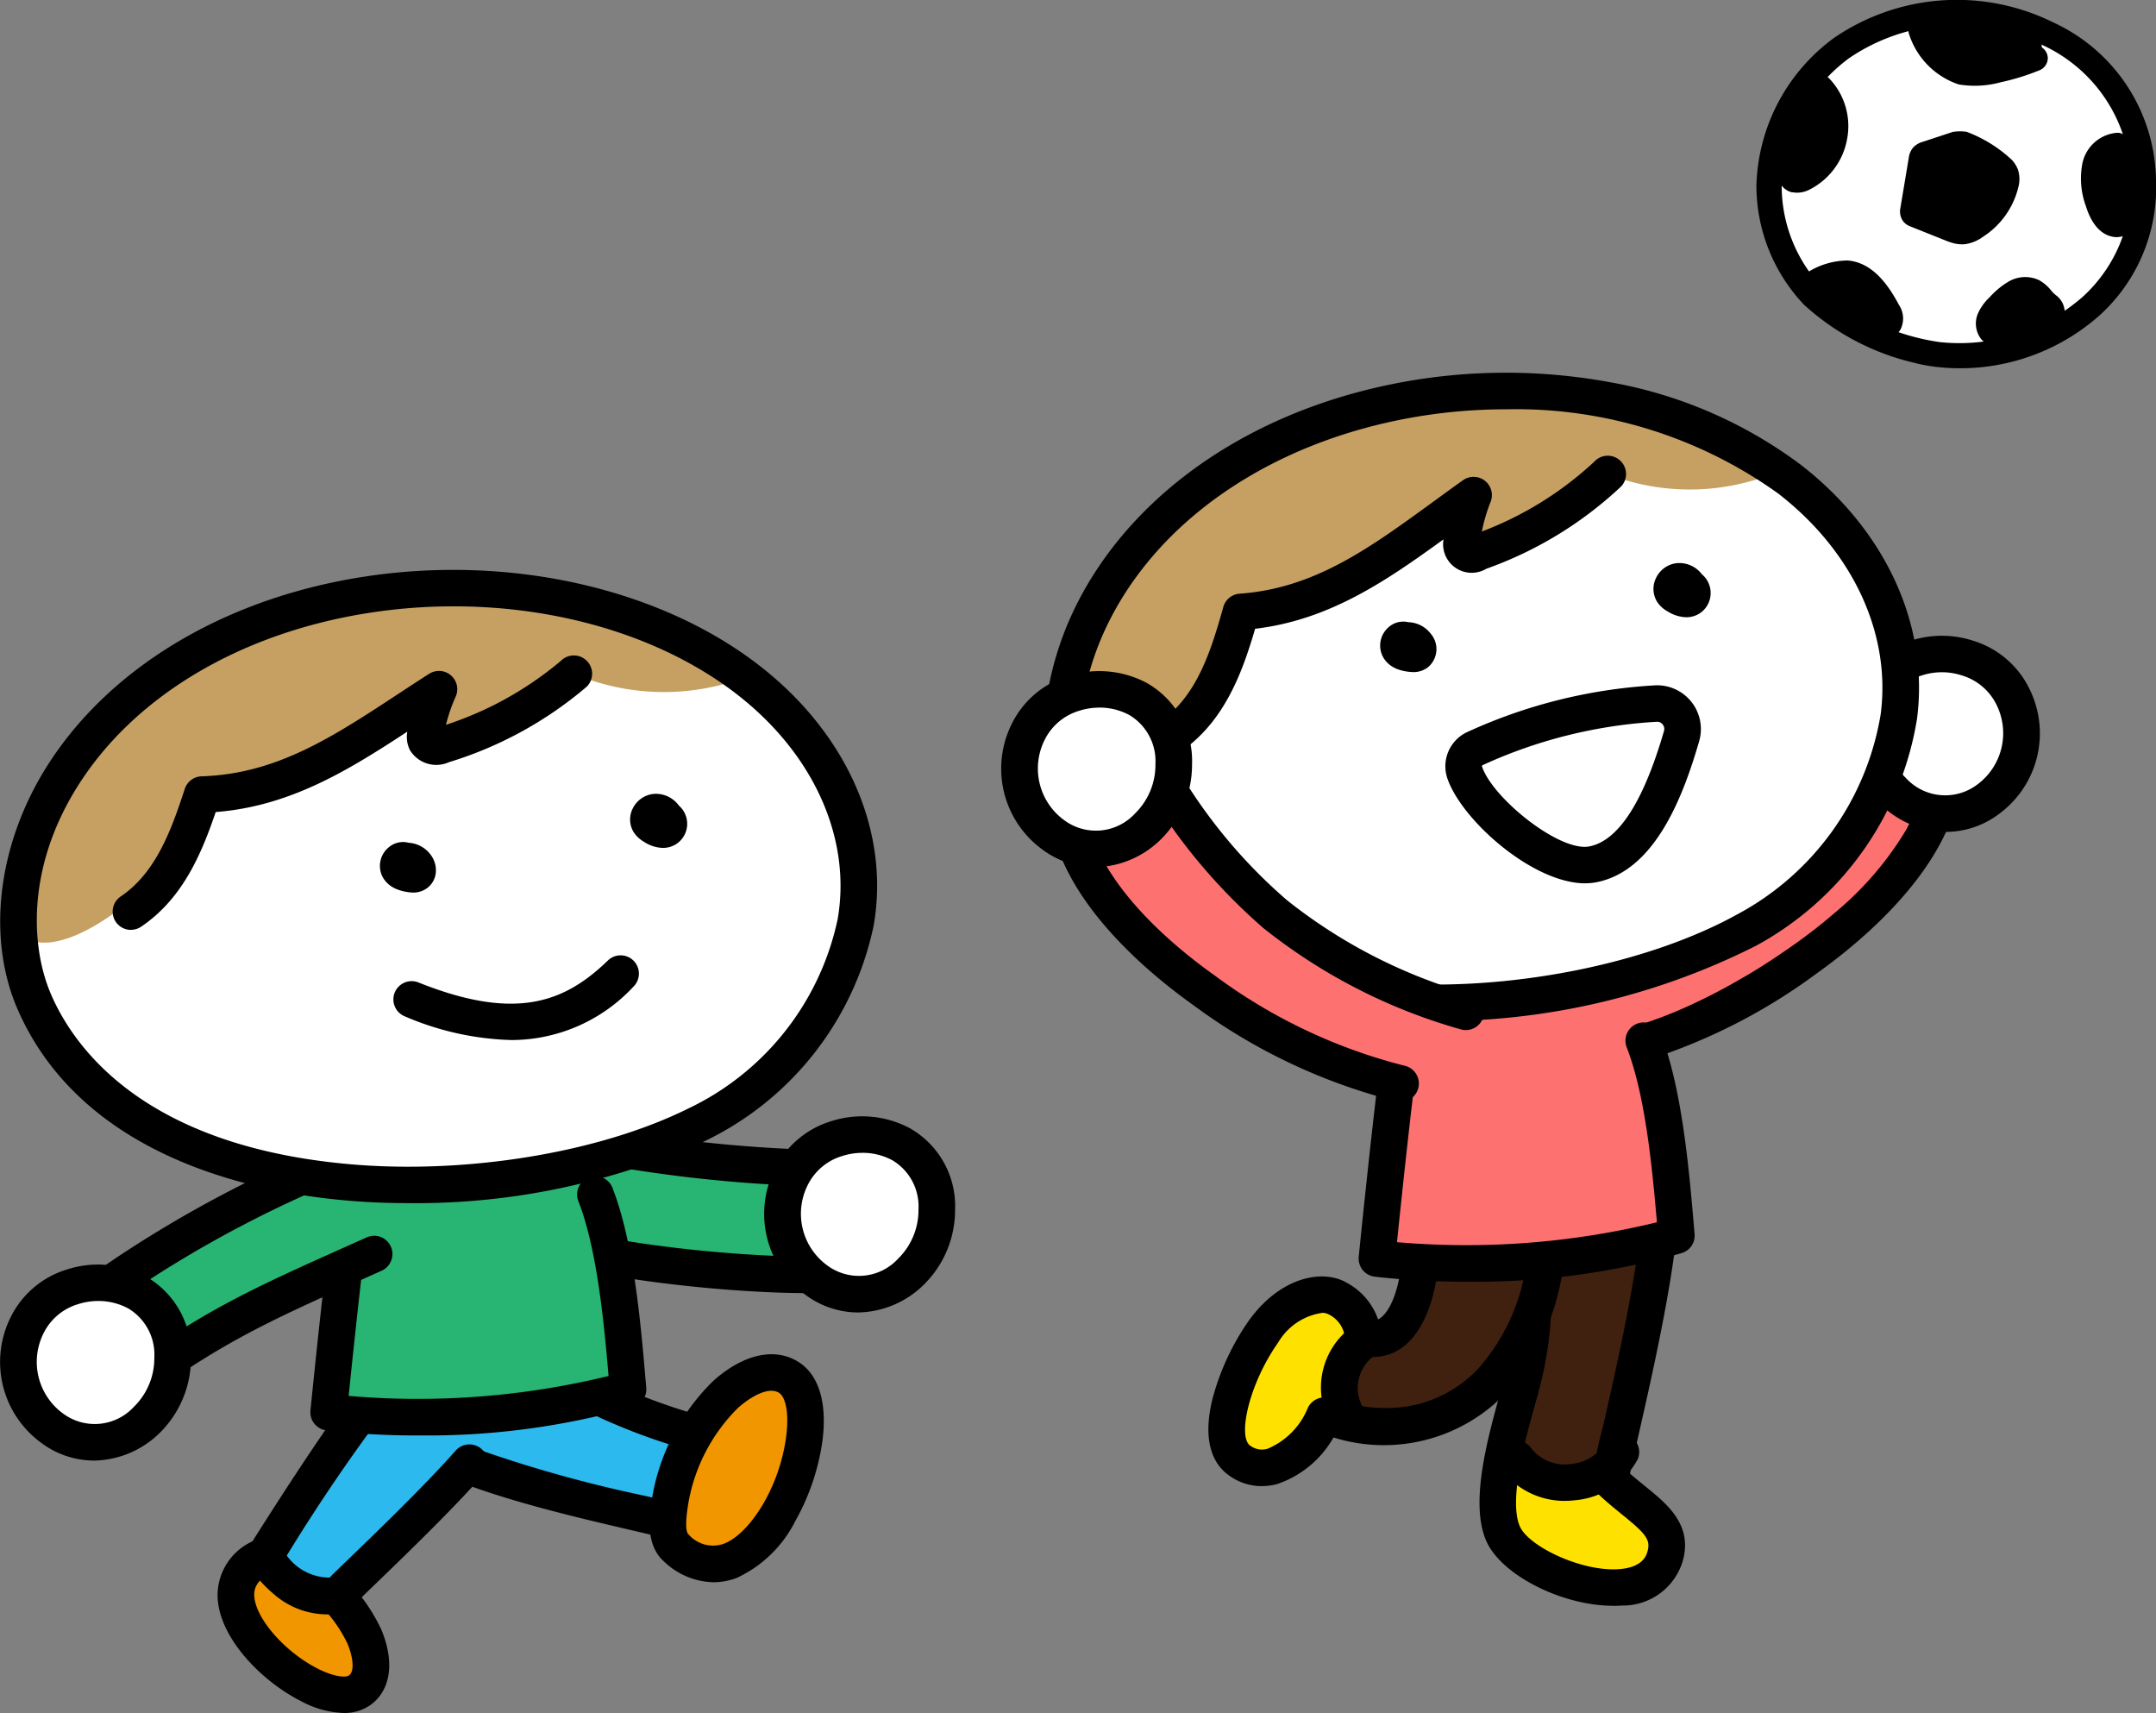
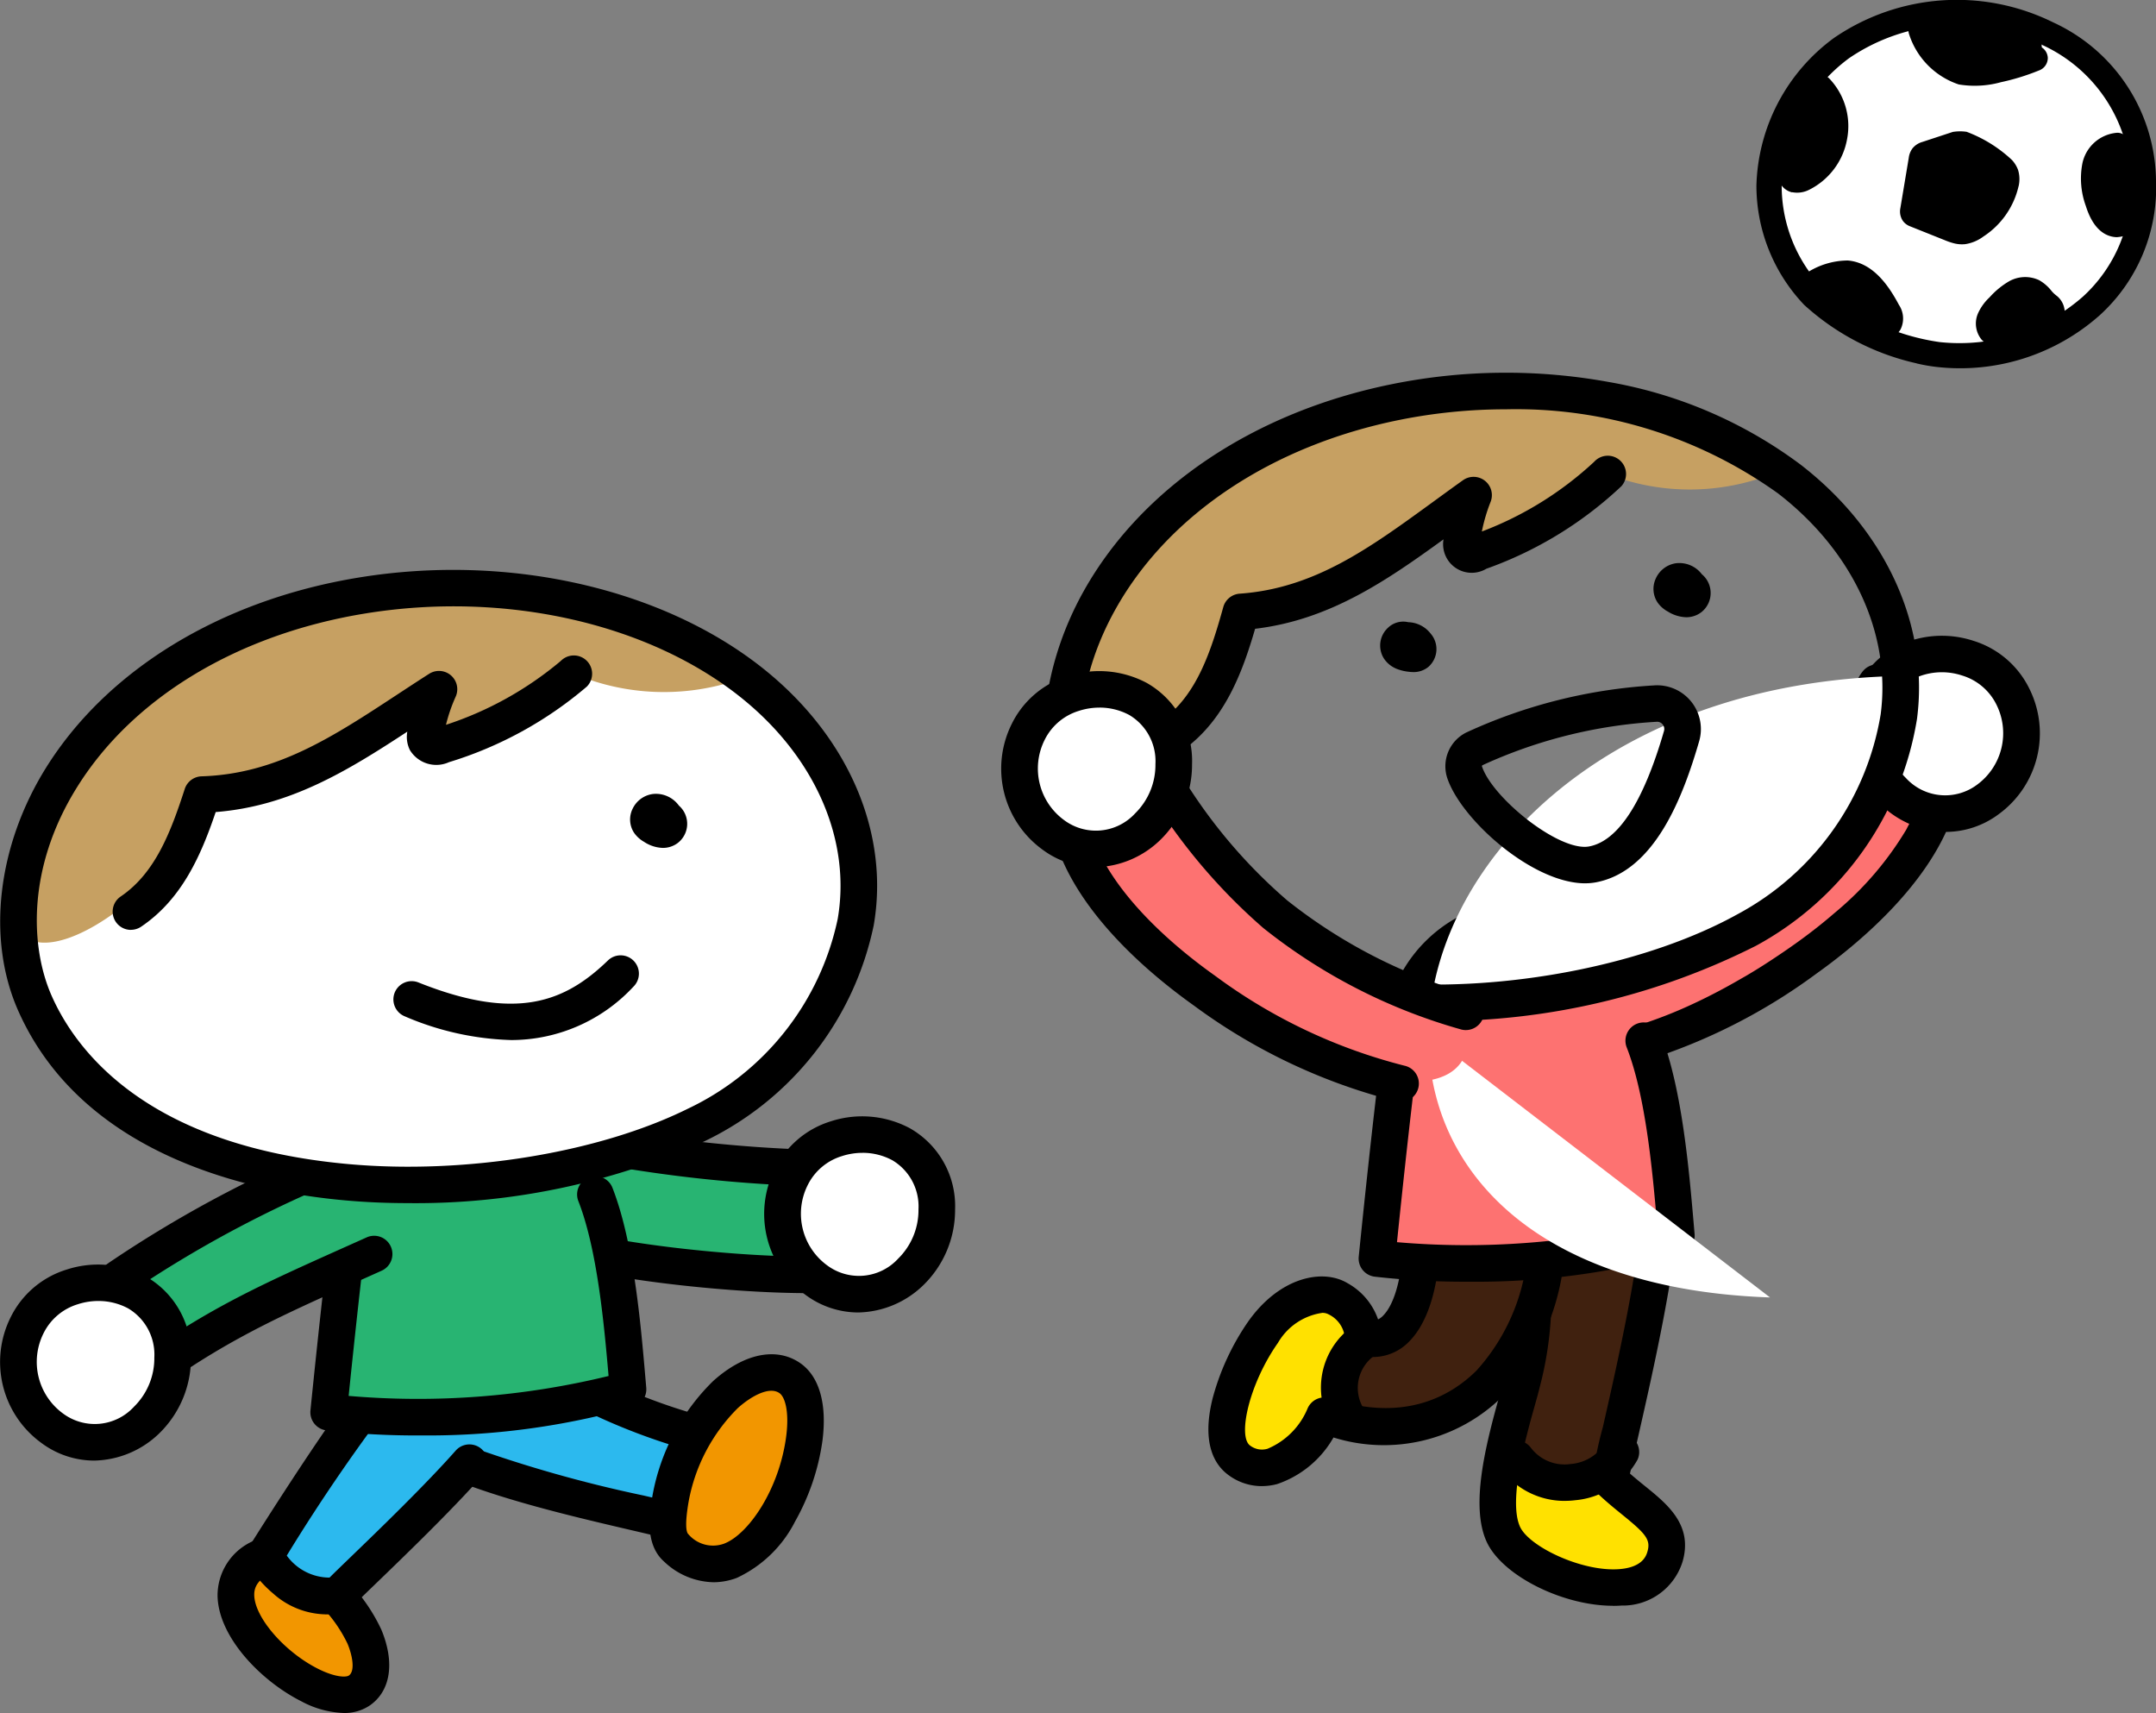
<svg xmlns="http://www.w3.org/2000/svg" width="107" height="85" viewBox="0 0 107 85">
  <rect x="0" y="0" width="107" height="85" fill="#808080" stroke="none" />
  <defs>
    <clipPath id="clip-path">
      <rect id="矩形_160" data-name="矩形 160" width="107" height="85" transform="translate(0 0)" fill="none" />
    </clipPath>
    <clipPath id="clip-path-2">
      <path id="路径_1521" data-name="路径 1521" d="M76.017,19.453c-26.718.5-32.91,29.927-6.51,30.84a35.417,35.417,0,0,0,14.312-2.783c5.657-2.689,10.323-7.3,10.535-13.969-.138-9.049-9.761-14.09-17.969-14.091-.124,0-.245,0-.368,0" fill="none" />
    </clipPath>
    <clipPath id="clip-path-4">
      <path id="路径_1550" data-name="路径 1550" d="M17.215,59.23a36.062,36.062,0,0,0,14.4-2.179C37.371,54.635,42.2,50.3,42.66,43.783c.2-8.994-9.52-14.318-17.806-14.483-.245,0-.492-.007-.734-.007C-2,29.29-8.89,57.35,17.215,59.23" fill="none" />
    </clipPath>
  </defs>
  <g id="icon_mv01" transform="translate(0 0)">
    <g id="组_130" data-name="组 130">
      <g id="组_129" data-name="组 129" clip-path="url(#clip-path)">
        <path id="路径_1497" data-name="路径 1497" d="M96.185,17.586a11.789,11.789,0,0,1-6.193-2.881,8,8,0,0,1-2.2-5.5,8.835,8.835,0,0,1,3.6-6.827c5.36-3.936,14.813-1.087,14.985,6.58.134,5.973-5.363,9.152-10.189,8.624" fill="#fff" />
        <path id="路径_1498" data-name="路径 1498" d="M95.117,18.029a12.239,12.239,0,0,1-5.577-2.9,8.591,8.591,0,0,1-2.371-5.928A9.391,9.391,0,0,1,91.02,1.882,10.784,10.784,0,0,1,101.9,1.112,8.743,8.743,0,0,1,107,8.949a8.547,8.547,0,0,1-2.8,6.7,10.427,10.427,0,0,1-8.079,2.56,8.629,8.629,0,0,1-1-.175m1.136-1.06-.068.618.068-.618a9.289,9.289,0,0,0,7.1-2.241,7.339,7.339,0,0,0,2.4-5.751,7.536,7.536,0,0,0-4.4-6.75,9.507,9.507,0,0,0-9.59.656,8.24,8.24,0,0,0-3.344,6.331,7.338,7.338,0,0,0,2.028,5.063,11.11,11.11,0,0,0,5.81,2.692" />
        <path id="路径_1499" data-name="路径 1499" d="M101.63,2.864a.657.657,0,0,0-.3-.514.664.664,0,0,0-.193-.485A4.065,4.065,0,0,0,98.479.619a3,3,0,0,0-1.194.109A11.6,11.6,0,0,0,96.116.685a.6.6,0,0,0-.472.242.6.6,0,0,0-.481-.049.645.645,0,0,0-.423.8A3.878,3.878,0,0,0,97.21,4.19a4.869,4.869,0,0,0,2.089-.11,11.226,11.226,0,0,0,1.879-.578.663.663,0,0,0,.452-.638" />
        <path id="路径_1500" data-name="路径 1500" d="M88.944,9.546a.9.9,0,0,1-.491-.3,1.187,1.187,0,0,1-.24-.832,5.23,5.23,0,0,1,.571-2.23,5.752,5.752,0,0,1,.442-1.1,1.347,1.347,0,0,1,.53-.544.623.623,0,0,1,1.03-.644,3.42,3.42,0,0,1,.884,3,3.5,3.5,0,0,1-1.886,2.522,1.3,1.3,0,0,1-.84.119" />
        <path id="路径_1501" data-name="路径 1501" d="M100.181,9.241a1.556,1.556,0,0,0-.029-.816,1.5,1.5,0,0,0-.3-.485,6.747,6.747,0,0,0-2.252-1.4,2.274,2.274,0,0,0-.685.006l-1.519.5a.958.958,0,0,0-.48.315.993.993,0,0,0-.186.468l-.416,2.494a.829.829,0,0,0,.129.645.79.79,0,0,0,.355.263l1.718.687a3.271,3.271,0,0,0,.48.161,1.59,1.59,0,0,0,.529.037,2.011,2.011,0,0,0,.914-.383,4.064,4.064,0,0,0,1.74-2.491" />
        <path id="路径_1502" data-name="路径 1502" d="M104.8,11.736c-.441-.1-.955-.469-1.281-1.512a3.968,3.968,0,0,1-.186-2.042,1.915,1.915,0,0,1,1.751-1.595.622.622,0,0,1,.59.79.62.62,0,0,1,.094.063,2.865,2.865,0,0,1,.885,2.875,1.721,1.721,0,0,1-1.612,1.454,1.3,1.3,0,0,1-.24-.032" />
        <path id="路径_1503" data-name="路径 1503" d="M102.032,14.646a1.371,1.371,0,0,1-.233-.23,2.091,2.091,0,0,0-.6-.514,1.63,1.63,0,0,0-1.53.079,4.039,4.039,0,0,0-.933.777,2.48,2.48,0,0,0-.556.761,1.263,1.263,0,0,0,.166,1.336.625.625,0,0,0,.845.076,1.1,1.1,0,0,0,.752.105.838.838,0,0,0,.8-.415c.019-.008.039-.017.057-.028a.526.526,0,0,1,.428-.04.888.888,0,0,0,1.1-.521,1.055,1.055,0,0,0-.3-1.387" />
        <path id="路径_1504" data-name="路径 1504" d="M92.636,16.77a4.053,4.053,0,0,1-2.572-1.938c-.01-.018-.025-.044-.041-.078a.622.622,0,0,1-.464-1.141,3.772,3.772,0,0,1,2.147-.687c1.28.108,2.059,1.308,2.535,2.2a1.215,1.215,0,0,1,.076,1.229,1.093,1.093,0,0,1-1.108.5,3.647,3.647,0,0,1-.573-.086" />
        <path id="路径_1505" data-name="路径 1505" d="M95.576,39.674a9.108,9.108,0,0,1-.76-1.293c-.088-.177-.168-.347-.241-.5l-.112-.235c-.072-.15-.153-.32-.235-.5l-.029-.062c-.042.072-.086.147-.13.22q-.243.413-.522.847l-.109.17a29.534,29.534,0,0,1-3.3,4.18L90,42.642c-.556.576-1.145,1.137-1.766,1.667A20.676,20.676,0,0,1,85.886,46l-.172.108c-.381.236-.774.468-1.175.693-.662.372-1.343.724-2.018,1.044q-.311.147-.62.285c-.408.182-.81.351-1.2.5l-.09.035-.07.027a15.094,15.094,0,0,1-2.133.658.932.932,0,0,1-.426-.011,1.276,1.276,0,0,0-.024.151,1.784,1.784,0,0,0,.21.969,2.6,2.6,0,0,0,.247.4,2.939,2.939,0,0,0,.356.4c.058.054.117.105.179.154a2.737,2.737,0,0,0,.6.365,2.075,2.075,0,0,0,.828.181l.151,0a.907.907,0,0,1,.715-.811c.344-.074.686-.162,1.026-.257.121-.034.241-.066.361-.1l.168-.054a22.457,22.457,0,0,0,2.764-1.078c.854-.4,1.668-.83,2.426-1.273l.177-.1c.59-.35,1.143-.7,1.653-1.045.29-.195.568-.387.828-.572.539-.384,1.2-.889,1.9-1.486l.119-.1a16.056,16.056,0,0,0,3.474-4.061c.027-.048.05-.1.076-.146l.008-.016.011-.022c.052-.1.107-.2.155-.3a4.047,4.047,0,0,1-.813-.859" fill="#fd7271" />
        <path id="路径_1506" data-name="路径 1506" d="M96.8,39.78a.908.908,0,0,0-.654-.429c-.234-.032-.678-.419-1.467-2.085l-.116-.243a7.577,7.577,0,0,1-.764-2.11A4.593,4.593,0,0,0,94.056,34a.908.908,0,0,0-1.6-.7,2.139,2.139,0,0,0-.477,1.312,25.95,25.95,0,0,1-6.465,8.488,26,26,0,0,1-9.033,4.654.9.9,0,0,0-.044,1.76.88.88,0,0,0,.106.021.908.908,0,0,0,.321-.01A15.1,15.1,0,0,0,79,48.861l.07-.027.09-.035c.391-.152.794-.321,1.2-.5q.308-.138.62-.285c.675-.32,1.356-.672,2.018-1.044.4-.225.795-.457,1.175-.693l.172-.108a20.684,20.684,0,0,0,2.351-1.7c.622-.53,1.211-1.091,1.766-1.667l.137-.142a29.534,29.534,0,0,0,3.3-4.18l.109-.17q.278-.434.522-.847c.043-.074.088-.148.13-.22l.029.062c.083.18.163.35.235.5l.112.235c.073.154.154.323.241.5a9.105,9.105,0,0,0,.76,1.293,4.047,4.047,0,0,0,.813.859c-.048.1-.1.2-.155.3l-.011.022-.008.016c-.026.048-.049.1-.076.146a16.056,16.056,0,0,1-3.474,4.061l-.119.1c-.694.6-1.358,1.1-1.9,1.486-.26.185-.537.377-.828.572-.51.343-1.062.7-1.653,1.045l-.177.1c-.758.443-1.571.876-2.426,1.273a22.457,22.457,0,0,1-2.764,1.078l-.168.054c-.12.036-.241.068-.361.1-.34.1-.682.184-1.026.257a.906.906,0,1,0,.381,1.772A28.675,28.675,0,0,0,90.164,48.3c1.966-1.4,5.453-4.269,6.712-7.742a.9.9,0,0,0-.077-.777" />
        <path id="路径_1507" data-name="路径 1507" d="M92.673,36.171a3.553,3.553,0,0,1,1.77-3.239A4.011,4.011,0,0,1,99.9,34.567c1.819,3.788-2.573,7.792-5.922,4.709a4.278,4.278,0,0,1-1.3-3.105" fill="#fff" />
        <path id="路径_1508" data-name="路径 1508" d="M96.582,41.28a4.762,4.762,0,0,1-3.223-1.338,5.208,5.208,0,0,1-1.594-3.767,4.441,4.441,0,0,1,2.246-4.039,5.034,5.034,0,0,1,3.926-.339,4.6,4.6,0,0,1,2.779,2.379,4.96,4.96,0,0,1-1.51,6.215,4.4,4.4,0,0,1-2.624.889m-3-5.113a3.371,3.371,0,0,0,1.01,2.443,2.641,2.641,0,0,0,3.536.322,3.169,3.169,0,0,0,.95-3.974,2.8,2.8,0,0,0-1.7-1.438,3.2,3.2,0,0,0-2.5.208,2.663,2.663,0,0,0-1.3,2.439" />
        <path id="路径_1509" data-name="路径 1509" d="M82.421,59.573c-.107,4.279-2.5,13.211-2.5,13.884,1.58,1.5,3.179,2.132,2.713,3.767-.872,3.06-7.083,1-8.031-1.1-.866-1.917.61-6.183.912-7.455a16.811,16.811,0,0,0,.332-7.127c-.467-2.368,6.679-6.247,6.573-1.968" fill="#ffe100" />
        <path id="路径_1510" data-name="路径 1510" d="M82.485,59.117a3.072,3.072,0,0,0-2.934-1.258c-.423.152-3.672,3.072-3.672,3.072s.012,9.449-.84,10.628c.344,1.589,3.436,3.269,5.04,1.024.011-.25,2.406-13.466,2.406-13.466" fill="#40210f" />
        <path id="路径_1511" data-name="路径 1511" d="M80.05,79.68c-2.5,0-5.51-1.5-6.274-3.186-.792-1.753-.087-4.646.635-7.22.094-.335.175-.624.221-.816a15.791,15.791,0,0,0,.325-6.743c-.22-1.115.5-2.388,1.968-3.49,1.5-1.126,3.666-1.931,5.112-1.188A2.557,2.557,0,0,1,83.329,59.6c-.077,3.1-1.289,8.434-2.013,11.621-.164.72-.331,1.458-.421,1.9.254.223.507.428.754.628,1.112.9,2.373,1.925,1.86,3.726a3.1,3.1,0,0,1-3.029,2.194c-.141.01-.285.015-.43.015m.7-21.12a5.128,5.128,0,0,0-2.731,1.113c-1.022.766-1.326,1.445-1.277,1.693a17.535,17.535,0,0,1-.34,7.51c-.054.228-.14.533-.239.887-.427,1.521-1.316,4.687-.728,5.988.446.986,3.063,2.243,4.915,2.108,1.188-.087,1.358-.686,1.414-.883.168-.589-.106-.89-1.259-1.825-.369-.3-.788-.639-1.208-1.039a.9.9,0,0,1-.281-.654,18.473,18.473,0,0,1,.531-2.642c.709-3.121,1.9-8.346,1.968-11.266.012-.488-.091-.791-.307-.9a1.019,1.019,0,0,0-.457-.088" />
        <path id="路径_1512" data-name="路径 1512" d="M77.658,74.476a3.923,3.923,0,0,1-3.123-1.533.907.907,0,0,1,1.428-1.12,2.1,2.1,0,0,0,2,.821,2.217,2.217,0,0,0,1.649-.956.908.908,0,0,1,1.663.73,3.907,3.907,0,0,1-3.084,2.023,4.259,4.259,0,0,1-.534.034" />
        <path id="路径_1513" data-name="路径 1513" d="M76.233,58c2.087,6.395-2.26,14.991-10.5,12.248-1.014.744-2.65,3.345-4.219,2.222-1.441-1.031.056-3.941,1.363-5.8,1.206-1.716,1.739-1.931,2.678-1.721.618.138,1.5,1.244,2.1,1.408,2.738.754,3.328-4.717,2.6-7.088a.949.949,0,0,1,.6-1.178c1.779-.617,4.89-1.67,5.387-.092" fill="#40210f" />
        <path id="路径_1514" data-name="路径 1514" d="M67.518,66.018a8.752,8.752,0,0,0-1.255,4.391c-1.3.388-2.563,3.246-5,2.413-1.344-.458-1.75-3.248,2.5-7.99,2.307-1.722,3.745,1.984,3.762,1.186" fill="#ffe100" />
        <path id="路径_1515" data-name="路径 1515" d="M66.919,71.3a.909.909,0,0,1-.789-.456,3.738,3.738,0,0,1,1.282-5.219.907.907,0,1,1,.94,1.551,1.965,1.965,0,0,0-.645,2.769.907.907,0,0,1-.788,1.356" />
        <path id="路径_1516" data-name="路径 1516" d="M62.613,73.743a2.768,2.768,0,0,1-1.63-.538c-.68-.487-1.371-1.546-.8-3.824a12.257,12.257,0,0,1,1.752-3.789c1.568-2.23,3.713-2.656,4.935-1.923a3.284,3.284,0,0,1,1.522,1.8.868.868,0,0,0,.264-.2c.957-.982,1.225-4.118.725-5.741a1.849,1.849,0,0,1,1.166-2.3c2.068-.717,4.2-1.36,5.545-.685A1.946,1.946,0,0,1,77.1,57.722,11.691,11.691,0,0,1,74.559,69.3a8.374,8.374,0,0,1-8.379,2.029,5.1,5.1,0,0,1-2.8,2.313,2.965,2.965,0,0,1-.768.1m3-8.594a3.036,3.036,0,0,0-2.187,1.483c-1.44,2.048-2.009,4.652-1.382,5.1a.966.966,0,0,0,.868.156A3.7,3.7,0,0,0,64.9,69.874a.909.909,0,0,1,1.116-.487c3.63,1.208,5.952-.082,7.261-1.377a9.959,9.959,0,0,0,2.09-9.732l0-.009a.142.142,0,0,0-.09-.1c-.772-.387-3.213.459-4.132.778a.044.044,0,0,0-.025.057c.605,1.967.454,5.88-1.159,7.536a2.5,2.5,0,0,1-2.55.691.906.906,0,0,1-.663-.8,1.435,1.435,0,0,0-.812-1.212.636.636,0,0,0-.324-.073" />
        <path id="路径_1517" data-name="路径 1517" d="M83.072,59.888c-.426-3.876-1.371-15.055-6.718-14.719a7.643,7.643,0,0,0-6.506,4.665c-.737,4.088-.995,8.518-1.511,12.622A39.152,39.152,0,0,0,83.2,61.318q-.062-.706-.124-1.43" fill="#fd7271" />
        <path id="路径_1518" data-name="路径 1518" d="M72.879,63.6a39.366,39.366,0,0,1-4.66-.251.907.907,0,0,1-.787-.988c.008-.083.838-8.374,1.394-12.125a7.048,7.048,0,0,1,5.632-5.472,4.763,4.763,0,0,1,5.179,2.9.908.908,0,0,1-1.631.8,2.976,2.976,0,0,0-3.268-1.91,5.27,5.27,0,0,0-4.115,3.946c-.441,2.979-1.061,8.885-1.292,11.138a39.954,39.954,0,0,0,12.9-.988c-.221-2.558-.562-6.288-1.5-8.679a.908.908,0,0,1,1.693-.658c1.055,2.7,1.4,6.725,1.631,9.389l.046.532a.906.906,0,0,1-.64.945A37.226,37.226,0,0,1,72.879,63.6" />
-         <path id="路径_1519" data-name="路径 1519" d="M69.507,50.292a35.418,35.418,0,0,0,14.312-2.783c5.657-2.689,10.323-7.3,10.535-13.969C94.213,24.354,84.3,19.3,76.017,19.453c-26.718.5-32.91,29.927-6.51,30.84" fill="#fff" />
+         <path id="路径_1519" data-name="路径 1519" d="M69.507,50.292a35.418,35.418,0,0,0,14.312-2.783c5.657-2.689,10.323-7.3,10.535-13.969c-26.718.5-32.91,29.927-6.51,30.84" fill="#fff" />
      </g>
    </g>
    <g id="组_132" data-name="组 132">
      <g id="组_131" data-name="组 131" clip-path="url(#clip-path-2)">
        <path id="路径_1520" data-name="路径 1520" d="M88.455,23.306a28.675,28.675,0,0,0-19.736-2.772C61.851,22.37,51.9,27.723,53.112,37.95c2.049,1.284,7.57-3.323,8.677-7.652,3.668.385,11.225-5.538,11.536-5.783-.088.072-.68.62-.572,2.241,2.987,1.182,5.584-.939,7.55-3.044a11.225,11.225,0,0,0,8.151-.405" fill="#c6a062" />
      </g>
    </g>
    <g id="组_134" data-name="组 134">
      <g id="组_133" data-name="组 133" clip-path="url(#clip-path)">
        <path id="路径_1522" data-name="路径 1522" d="M71.167,50.665q-.872,0-1.729-.045c-4.706-.248-13.118-1.744-16.579-8.981-1.7-3.559-1.34-8.289.945-12.345,2.887-5.124,8.455-8.853,15.277-10.232a28.484,28.484,0,0,1,10.754-.108,22.269,22.269,0,0,1,9.525,4.1c4.228,3.265,6.388,7.983,5.778,12.623a15.646,15.646,0,0,1-8,11.258,34.869,34.869,0,0,1-15.97,3.731m3.574-30.356a26.79,26.79,0,0,0-5.3.529c-6.3,1.274-11.425,4.68-14.054,9.344-2.391,4.244-2.027,8.3-.89,10.678,3.056,6.391,10.732,7.725,15.035,7.952,5.821.307,12.383-1.051,16.719-3.459a13.806,13.806,0,0,0,7.084-9.911c.525-3.994-1.377-8.089-5.088-10.955a22.309,22.309,0,0,0-13.508-4.178" />
        <path id="路径_1523" data-name="路径 1523" d="M58.269,37.334a.906.906,0,0,1-.546-1.63c1.676-1.254,2.369-3.356,2.988-5.583a.908.908,0,0,1,.811-.662c3.7-.261,6.418-2.24,9.566-4.531.493-.359,1-.73,1.52-1.1a.908.908,0,0,1,1.37,1.072,8.464,8.464,0,0,0-.435,1.474,17.048,17.048,0,0,0,5.572-3.458.907.907,0,0,1,1.353,1.21,19.082,19.082,0,0,1-6.7,4.095,1.419,1.419,0,0,1-2.128-1.458c-2.881,2.09-5.676,4-9.35,4.438-.653,2.244-1.521,4.483-3.478,5.947a.907.907,0,0,1-.545.181" />
        <path id="路径_1524" data-name="路径 1524" d="M83.69,30.628a1.812,1.812,0,0,1-.913-.28,1.485,1.485,0,0,1-.514-.452,1.217,1.217,0,0,1-.094-1.177,1.306,1.306,0,0,1,.984-.767,1.4,1.4,0,0,1,1.308.542,1.212,1.212,0,0,1-.01,1.872,1.22,1.22,0,0,1-.762.262" />
        <path id="路径_1525" data-name="路径 1525" d="M70.138,33.349a1.675,1.675,0,0,1-.21-.014,2.3,2.3,0,0,1-.568-.129,1.2,1.2,0,0,1-.178-.08,1.324,1.324,0,0,1-.524-.49,1.2,1.2,0,0,1,.232-1.491,1.091,1.091,0,0,1,1-.271,1.455,1.455,0,0,1,1.107.56A1.174,1.174,0,0,1,70.88,33.1a1.16,1.16,0,0,1-.742.25" />
        <path id="路径_1526" data-name="路径 1526" d="M78.672,43.831c-2.61,0-6.149-3.148-6.845-5.22a1.871,1.871,0,0,1,.95-2.267,25.808,25.808,0,0,1,9.29-2.332,2.172,2.172,0,0,1,2.261,2.767c-.794,2.735-2.187,6.436-5.108,7a2.894,2.894,0,0,1-.548.051m3.572-8.014h-.031a24.011,24.011,0,0,0-8.634,2.152.054.054,0,0,0-.029.066c.5,1.5,3.53,3.987,5.092,3.987A1.233,1.233,0,0,0,78.874,42c1.439-.278,2.686-2.2,3.708-5.726a.352.352,0,0,0-.068-.329.346.346,0,0,0-.27-.13m-.1-.9h0Z" />
        <path id="路径_1527" data-name="路径 1527" d="M72.826,50.738c-.977-1.15-2.808-1.093-4.116-1.82-3.432-1.432-6.873-3.365-9.147-6.373-1.505-1.954-1.769-4.651-3.907-6.138,1.375,2.1.355,5.651-2.753,5.655-.316,0-.207.459.245,1.185a27.652,27.652,0,0,0,9.719,8.375c2.408,1.334,10.731,4.3,9.96-.884" fill="#fd7271" />
        <path id="路径_1528" data-name="路径 1528" d="M69.509,54.672a.921.921,0,0,1-.19-.02,28.677,28.677,0,0,1-10.084-4.768c-1.968-1.4-5.458-4.262-6.721-7.733a.906.906,0,0,1,.73-1.206c.233-.032.677-.42,1.465-2.087l.115-.242a7.571,7.571,0,0,0,.762-2.111,4.6,4.6,0,0,1-.261-.914.909.909,0,0,1,1.6-.707,2.14,2.14,0,0,1,.478,1.311,25.949,25.949,0,0,0,6.476,8.48,26,26,0,0,0,9.038,4.643.906.906,0,1,1-.381,1.771A27.773,27.773,0,0,1,62.7,46.052a28.6,28.6,0,0,1-5.97-7.219c-.093.205-.183.395-.264.563l-.111.234a7.191,7.191,0,0,1-1.811,2.656c1.3,2.686,4.1,4.956,5.748,6.124A26.873,26.873,0,0,0,69.7,52.88a.906.906,0,0,1-.188,1.792" />
        <path id="路径_1529" data-name="路径 1529" d="M58.251,37.919a3.553,3.553,0,0,0-1.774-3.237,4.011,4.011,0,0,0-5.451,1.642c-1.815,3.79,2.583,7.789,5.928,4.7a4.278,4.278,0,0,0,1.3-3.107" fill="#fff" />
        <path id="路径_1530" data-name="路径 1530" d="M54.343,43.033a4.4,4.4,0,0,1-2.62-.886,4.961,4.961,0,0,1-1.517-6.213,4.6,4.6,0,0,1,2.776-2.382,5.034,5.034,0,0,1,3.927.334,4.441,4.441,0,0,1,2.251,4.036h0a5.208,5.208,0,0,1-1.589,3.769,4.761,4.761,0,0,1-3.227,1.342m.221-7.921a3.306,3.306,0,0,0-1.02.162,2.8,2.8,0,0,0-1.7,1.44,3.169,3.169,0,0,0,.955,3.973,2.641,2.641,0,0,0,3.536-.327,3.371,3.371,0,0,0,1.007-2.445,2.663,2.663,0,0,0-1.3-2.437,3.119,3.119,0,0,0-1.48-.367m3.686,2.807h0Z" />
        <path id="路径_1531" data-name="路径 1531" d="M18.128,69.028c.424-2.617,2.77-3.46,5.147-2.356s10.412,4.465,13.583,5.057c3.149,1.008,3.86,5.771-2.673,4.229S20.32,72.206,18.128,69.028" fill="#2cb9ee" />
        <path id="路径_1532" data-name="路径 1532" d="M34.2,76.588a.912.912,0,0,1-.223-.028c-.735-.185-1.566-.38-2.445-.585C25.2,74.5,17.317,72.653,16.722,68.217a.908.908,0,0,1,1.8-.24c.177,1.32,1.708,2.568,4.552,3.709a64.924,64.924,0,0,0,8.873,2.525c.887.207,1.725.4,2.476.593a.906.906,0,0,1-.222,1.784" />
        <path id="路径_1533" data-name="路径 1533" d="M36.733,72.548a.915.915,0,0,1-.2-.021,30.858,30.858,0,0,1-9.559-3.633.907.907,0,1,1,.945-1.547,29.087,29.087,0,0,0,9,3.41.906.906,0,0,1-.194,1.791" />
        <path id="路径_1534" data-name="路径 1534" d="M33.556,76.8c-.587-.537-.4-1.7-.273-2.458A9.7,9.7,0,0,1,36,69.2a2.049,2.049,0,0,1,2.948-.151,3.454,3.454,0,0,1,.657,2.748c-.377,2.745-3.111,7.695-6.052,5.006" fill="#f29600" />
        <path id="路径_1535" data-name="路径 1535" d="M35.4,78.512a3.646,3.646,0,0,1-2.449-1.032c-.984-.873-.711-2.445-.565-3.289a10.587,10.587,0,0,1,3.007-5.663c1.533-1.377,3.152-1.706,4.331-.882.937.656,1.326,2.016,1.095,3.832a11.331,11.331,0,0,1-1.355,4.01,6.156,6.156,0,0,1-2.9,2.81,3.313,3.313,0,0,1-1.16.215m-1.242-2.386a1.606,1.606,0,0,0,1.764.474c1.224-.458,2.759-2.717,3.095-5.352.152-1.2-.059-1.927-.336-2.12-.516-.361-1.439.176-2.072.745A8.769,8.769,0,0,0,34.178,74.5c-.215,1.238-.1,1.55-.018,1.626" />
        <path id="路径_1536" data-name="路径 1536" d="M12.928,77.3c.57-.3,1.41.152,1.955.458a7.869,7.869,0,0,1,3.2,3.465A1.65,1.65,0,0,1,17.4,83.5a2.819,2.819,0,0,1-2.282-.245c-2-1.031-5.047-4.453-2.192-5.963" fill="#f29600" />
        <path id="路径_1537" data-name="路径 1537" d="M17.053,85a4.766,4.766,0,0,1-2.095-.578c-1.99-1-4.125-3.179-4.161-5.241a2.953,2.953,0,0,1,1.693-2.68c1.019-.558,2.2.106,2.839.463a8.776,8.776,0,0,1,3.6,3.908c.671,1.619.463,3.018-.558,3.742A2.225,2.225,0,0,1,17.053,85m-3.7-6.9c-.669.373-.74.778-.735,1.051.02,1.109,1.5,2.817,3.163,3.655.854.43,1.4.432,1.536.333.31-.22.182-.97-.068-1.573a6.93,6.93,0,0,0-2.807-3.021,2.617,2.617,0,0,0-1.089-.445" />
        <path id="路径_1538" data-name="路径 1538" d="M23,72.319c-1.571,1.412-5.172,4.951-6.191,6.8a3.916,3.916,0,0,1-3.674-1.887,28.769,28.769,0,0,1,4.44-6.261c1.614-1.7,7-.062,5.425,1.35" fill="#2cb9ee" />
        <path id="路径_1539" data-name="路径 1539" d="M16.153,80.106a4.017,4.017,0,0,1-2.593-1.031A6.083,6.083,0,0,1,12.354,77.7a.9.9,0,0,1,.007-.948c.185-.3,4.543-7.256,6.2-9a3.936,3.936,0,0,1,2.621-1.025,9.035,9.035,0,0,1,2.852.28c.981.261,2.2.778,2.437,1.762a1.488,1.488,0,0,1-.518,1.472.908.908,0,0,1-1.406-1.106,5.941,5.941,0,0,0-2.452-.607,3.2,3.2,0,0,0-2.213.468,89.887,89.887,0,0,0-5.65,8.194,2.628,2.628,0,0,0,2.123,1.092c.23-.231.584-.572,1.05-1.022,1.384-1.335,3.7-3.571,5.21-5.279a.907.907,0,0,1,1.363,1.2c-1.558,1.763-3.907,4.029-5.31,5.383-.562.542-1.048,1.011-1.192,1.168a.908.908,0,0,1-.447.267,3.564,3.564,0,0,1-.875.11m8.6-11.23h0Z" />
        <path id="路径_1540" data-name="路径 1540" d="M44.187,59.784c-1.728-3.573-7.915-1.145-11.264-2.44-2.939-.462-11.72-3.038-8.52,2.8,3.233,2.519,19.508,5.989,19.784-.361" fill="#28b472" />
        <path id="路径_1541" data-name="路径 1541" d="M40.059,64.166c-3.789,0-10.639-.668-14.246-1.984A4.1,4.1,0,0,1,22.9,57.43a2.831,2.831,0,0,1,1.631-1.815,4.917,4.917,0,0,1,3.036-.146,68.718,68.718,0,0,0,13.9,1.609c2.683.035,3.637,1.5,3.635,2.864a4.047,4.047,0,0,1-1.381,2.87,4.988,4.988,0,0,1-3.363,1.353h-.3m-13.91-7.051c-.809,0-1.352.285-1.509.823-.308,1.052.693,2.139,1.8,2.542,3.454,1.26,10.41,1.906,13.9,1.873a2.924,2.924,0,0,0,2.945-2.413c0-.893-1.154-1.041-1.842-1.05A70.5,70.5,0,0,1,27.17,57.238a4.789,4.789,0,0,0-1.022-.123" />
        <path id="路径_1542" data-name="路径 1542" d="M46.488,60.012a3.553,3.553,0,0,0-1.774-3.237,4.011,4.011,0,0,0-5.451,1.642c-1.815,3.79,2.583,7.789,5.928,4.7a4.278,4.278,0,0,0,1.3-3.107" fill="#fff" />
        <path id="路径_1543" data-name="路径 1543" d="M42.58,65.126a4.4,4.4,0,0,1-2.62-.886,4.961,4.961,0,0,1-1.517-6.213,4.6,4.6,0,0,1,2.776-2.382,5.033,5.033,0,0,1,3.927.334A4.441,4.441,0,0,1,47.4,60.015a5.208,5.208,0,0,1-1.589,3.769,4.761,4.761,0,0,1-3.227,1.342m.221-7.921a3.3,3.3,0,0,0-1.02.162,2.8,2.8,0,0,0-1.7,1.44,3.169,3.169,0,0,0,.955,3.973,2.641,2.641,0,0,0,3.536-.327,3.371,3.371,0,0,0,1.007-2.445,2.662,2.662,0,0,0-1.3-2.437,3.119,3.119,0,0,0-1.48-.367m3.686,2.807h0Z" />
        <path id="路径_1544" data-name="路径 1544" d="M31.168,68.893c.053-7.571-3.868-23.431-12.885-12.444-1.516,4-1.259,9.494-1.96,13.575a35.643,35.643,0,0,0,14.845-1.131" fill="#28b472" />
        <path id="路径_1545" data-name="路径 1545" d="M20.854,71.228a39.378,39.378,0,0,1-4.66-.251.907.907,0,0,1-.787-.988c.008-.083.838-8.374,1.394-12.125.416-2.807,3.573-5.794,6.623-6.269a4.451,4.451,0,0,1,4.9,2.621.908.908,0,0,1-1.631.8A2.636,2.636,0,0,0,23.7,53.385c-2.232.347-4.808,2.741-5.105,4.743-.441,2.979-1.061,8.885-1.292,11.138a39.947,39.947,0,0,0,12.9-.988c-.221-2.558-.562-6.288-1.5-8.679a.908.908,0,0,1,1.693-.658c1.055,2.7,1.4,6.726,1.631,9.39l.046.531a.906.906,0,0,1-.64.945,37.228,37.228,0,0,1-10.583,1.42" />
        <path id="路径_1546" data-name="路径 1546" d="M19.225,60.466c-.386-1.013-.948-2.439-1.337-3.456C12.382,59.794,3.606,62.094,2.717,69.179c1.2,3.559,6.023-2.823,8.284-3.417,1.829-1.8,8.117-3.372,8.223-5.3" fill="#28b472" />
        <path id="路径_1547" data-name="路径 1547" d="M3.624,71.292a1.8,1.8,0,0,1-.718-.144A1.865,1.865,0,0,1,1.826,69.5c-.2-1.9,1.293-5.232,3.587-6.847a59.7,59.7,0,0,1,12.125-6.316.906.906,0,1,1,.661,1.688A57.809,57.809,0,0,0,6.461,64.129c-2.167,1.525-3.068,4.676-2.8,5.347a3.423,3.423,0,0,0,1.514-.815c4.519-3.453,7.174-4.642,11.994-6.8l1.027-.46a.906.906,0,1,1,.746,1.652l-1.028.461c-4.7,2.1-7.282,3.262-11.633,6.586a4.7,4.7,0,0,1-2.655,1.192" />
        <path id="路径_1548" data-name="路径 1548" d="M17.215,59.23a36.061,36.061,0,0,0,14.4-2.179C37.371,54.635,42.2,50.3,42.66,43.783c.2-8.994-9.52-14.318-17.806-14.483-26.716-.532-33.985,28.032-7.639,29.93" fill="#fff" />
      </g>
    </g>
    <g id="组_136" data-name="组 136">
      <g id="组_135" data-name="组 135" clip-path="url(#clip-path-4)">
        <path id="路径_1549" data-name="路径 1549" d="M37.141,33.545a29.2,29.2,0,0,0-19.619-3.464C10.591,31.616.45,36.476,1.287,46.529c2,1.334,7.687-2.963,8.952-7.157,3.651.517,11.42-4.992,11.74-5.22-.09.067-.7.581-.654,2.171,2.942,1.271,5.614-.706,7.656-2.692a11.445,11.445,0,0,0,8.16-.086" fill="#c6a062" />
      </g>
    </g>
    <g id="组_138" data-name="组 138">
      <g id="组_137" data-name="组 137" clip-path="url(#clip-path)">
        <path id="路径_1551" data-name="路径 1551" d="M20.235,59.7c-1.048,0-2.086-.044-3.1-.136C12.443,59.147,4.1,57.362.9,50.145-.673,46.588-.136,41.961,2.3,38.071c3.051-4.867,8.7-8.3,15.5-9.412,7.479-1.225,15.237.558,20.247,4.653,4.111,3.36,6.1,8.069,5.315,12.6a15.344,15.344,0,0,1-8.417,10.727A34.9,34.9,0,0,1,20.235,59.7M17.3,57.764c5.807.521,12.418-.558,16.841-2.75A13.505,13.505,0,0,0,41.574,45.6c.67-3.877-1.078-7.947-4.676-10.888-4.618-3.775-11.822-5.41-18.8-4.266C11.812,31.476,6.617,34.6,3.843,39.031,1.3,43.081,1.517,47.05,2.564,49.414,3.773,52.147,7.3,56.865,17.3,57.764" />
        <path id="路径_1552" data-name="路径 1552" d="M32.9,42.074a1.786,1.786,0,0,1-.945-.307,1.48,1.48,0,0,1-.5-.464,1.2,1.2,0,0,1-.057-1.175,1.3,1.3,0,0,1,1.019-.731,1.408,1.408,0,0,1,1.277.578,1.2,1.2,0,0,1-.081,1.872,1.221,1.221,0,0,1-.714.227" />
-         <path id="路径_1553" data-name="路径 1553" d="M20.5,44.289a1.622,1.622,0,0,1-.26-.023,2.332,2.332,0,0,1-.557-.146,1.2,1.2,0,0,1-.176-.086,1.322,1.322,0,0,1-.508-.5,1.191,1.191,0,0,1,.273-1.472,1.1,1.1,0,0,1,1.016-.242,1.461,1.461,0,0,1,1.081.589,1.272,1.272,0,0,1,.254.943,1.082,1.082,0,0,1-.433.722,1.151,1.151,0,0,1-.69.216" />
        <path id="路径_1554" data-name="路径 1554" d="M25.373,51.608a14.32,14.32,0,0,1-5.281-1.175.906.906,0,1,1,.676-1.682c4.858,1.943,7.269.97,9.4-1.089a.907.907,0,1,1,1.266,1.3,8.275,8.275,0,0,1-6.056,2.646" />
        <path id="路径_1555" data-name="路径 1555" d="M6.5,46.142a.906.906,0,0,1-.511-1.656C7.7,43.326,8.471,41.3,9.169,39.148a.908.908,0,0,1,.836-.626c3.71-.115,6.5-1.948,9.731-4.071.506-.332,1.029-.676,1.559-1.014a.907.907,0,0,1,1.319,1.134,8.128,8.128,0,0,0-.481,1.395,17.1,17.1,0,0,0,5.7-3.171.907.907,0,1,1,1.293,1.273,19.141,19.141,0,0,1-6.843,3.752,1.533,1.533,0,0,1-1.94-.6,1.47,1.47,0,0,1-.129-.914c-2.957,1.936-5.821,3.7-9.509,3.989-.736,2.172-1.688,4.33-3.7,5.688a.906.906,0,0,1-.509.156" />
        <path id="路径_1556" data-name="路径 1556" d="M8.568,67.362a3.553,3.553,0,0,0-1.774-3.237,4.011,4.011,0,0,0-5.451,1.642c-1.815,3.79,2.583,7.789,5.928,4.7a4.278,4.278,0,0,0,1.3-3.107" fill="#fff" />
        <path id="路径_1557" data-name="路径 1557" d="M4.66,72.476a4.4,4.4,0,0,1-2.62-.886A4.961,4.961,0,0,1,.522,65.377,4.6,4.6,0,0,1,3.3,63a5.034,5.034,0,0,1,3.927.334,4.44,4.44,0,0,1,2.251,4.036,5.207,5.207,0,0,1-1.589,3.769A4.761,4.761,0,0,1,4.66,72.476m.221-7.92a3.3,3.3,0,0,0-1.02.162,2.8,2.8,0,0,0-1.7,1.44,3.169,3.169,0,0,0,.955,3.973A2.641,2.641,0,0,0,6.653,69.8,3.37,3.37,0,0,0,7.659,67.36a2.662,2.662,0,0,0-1.3-2.437,3.119,3.119,0,0,0-1.48-.367" />
      </g>
    </g>
  </g>
</svg>